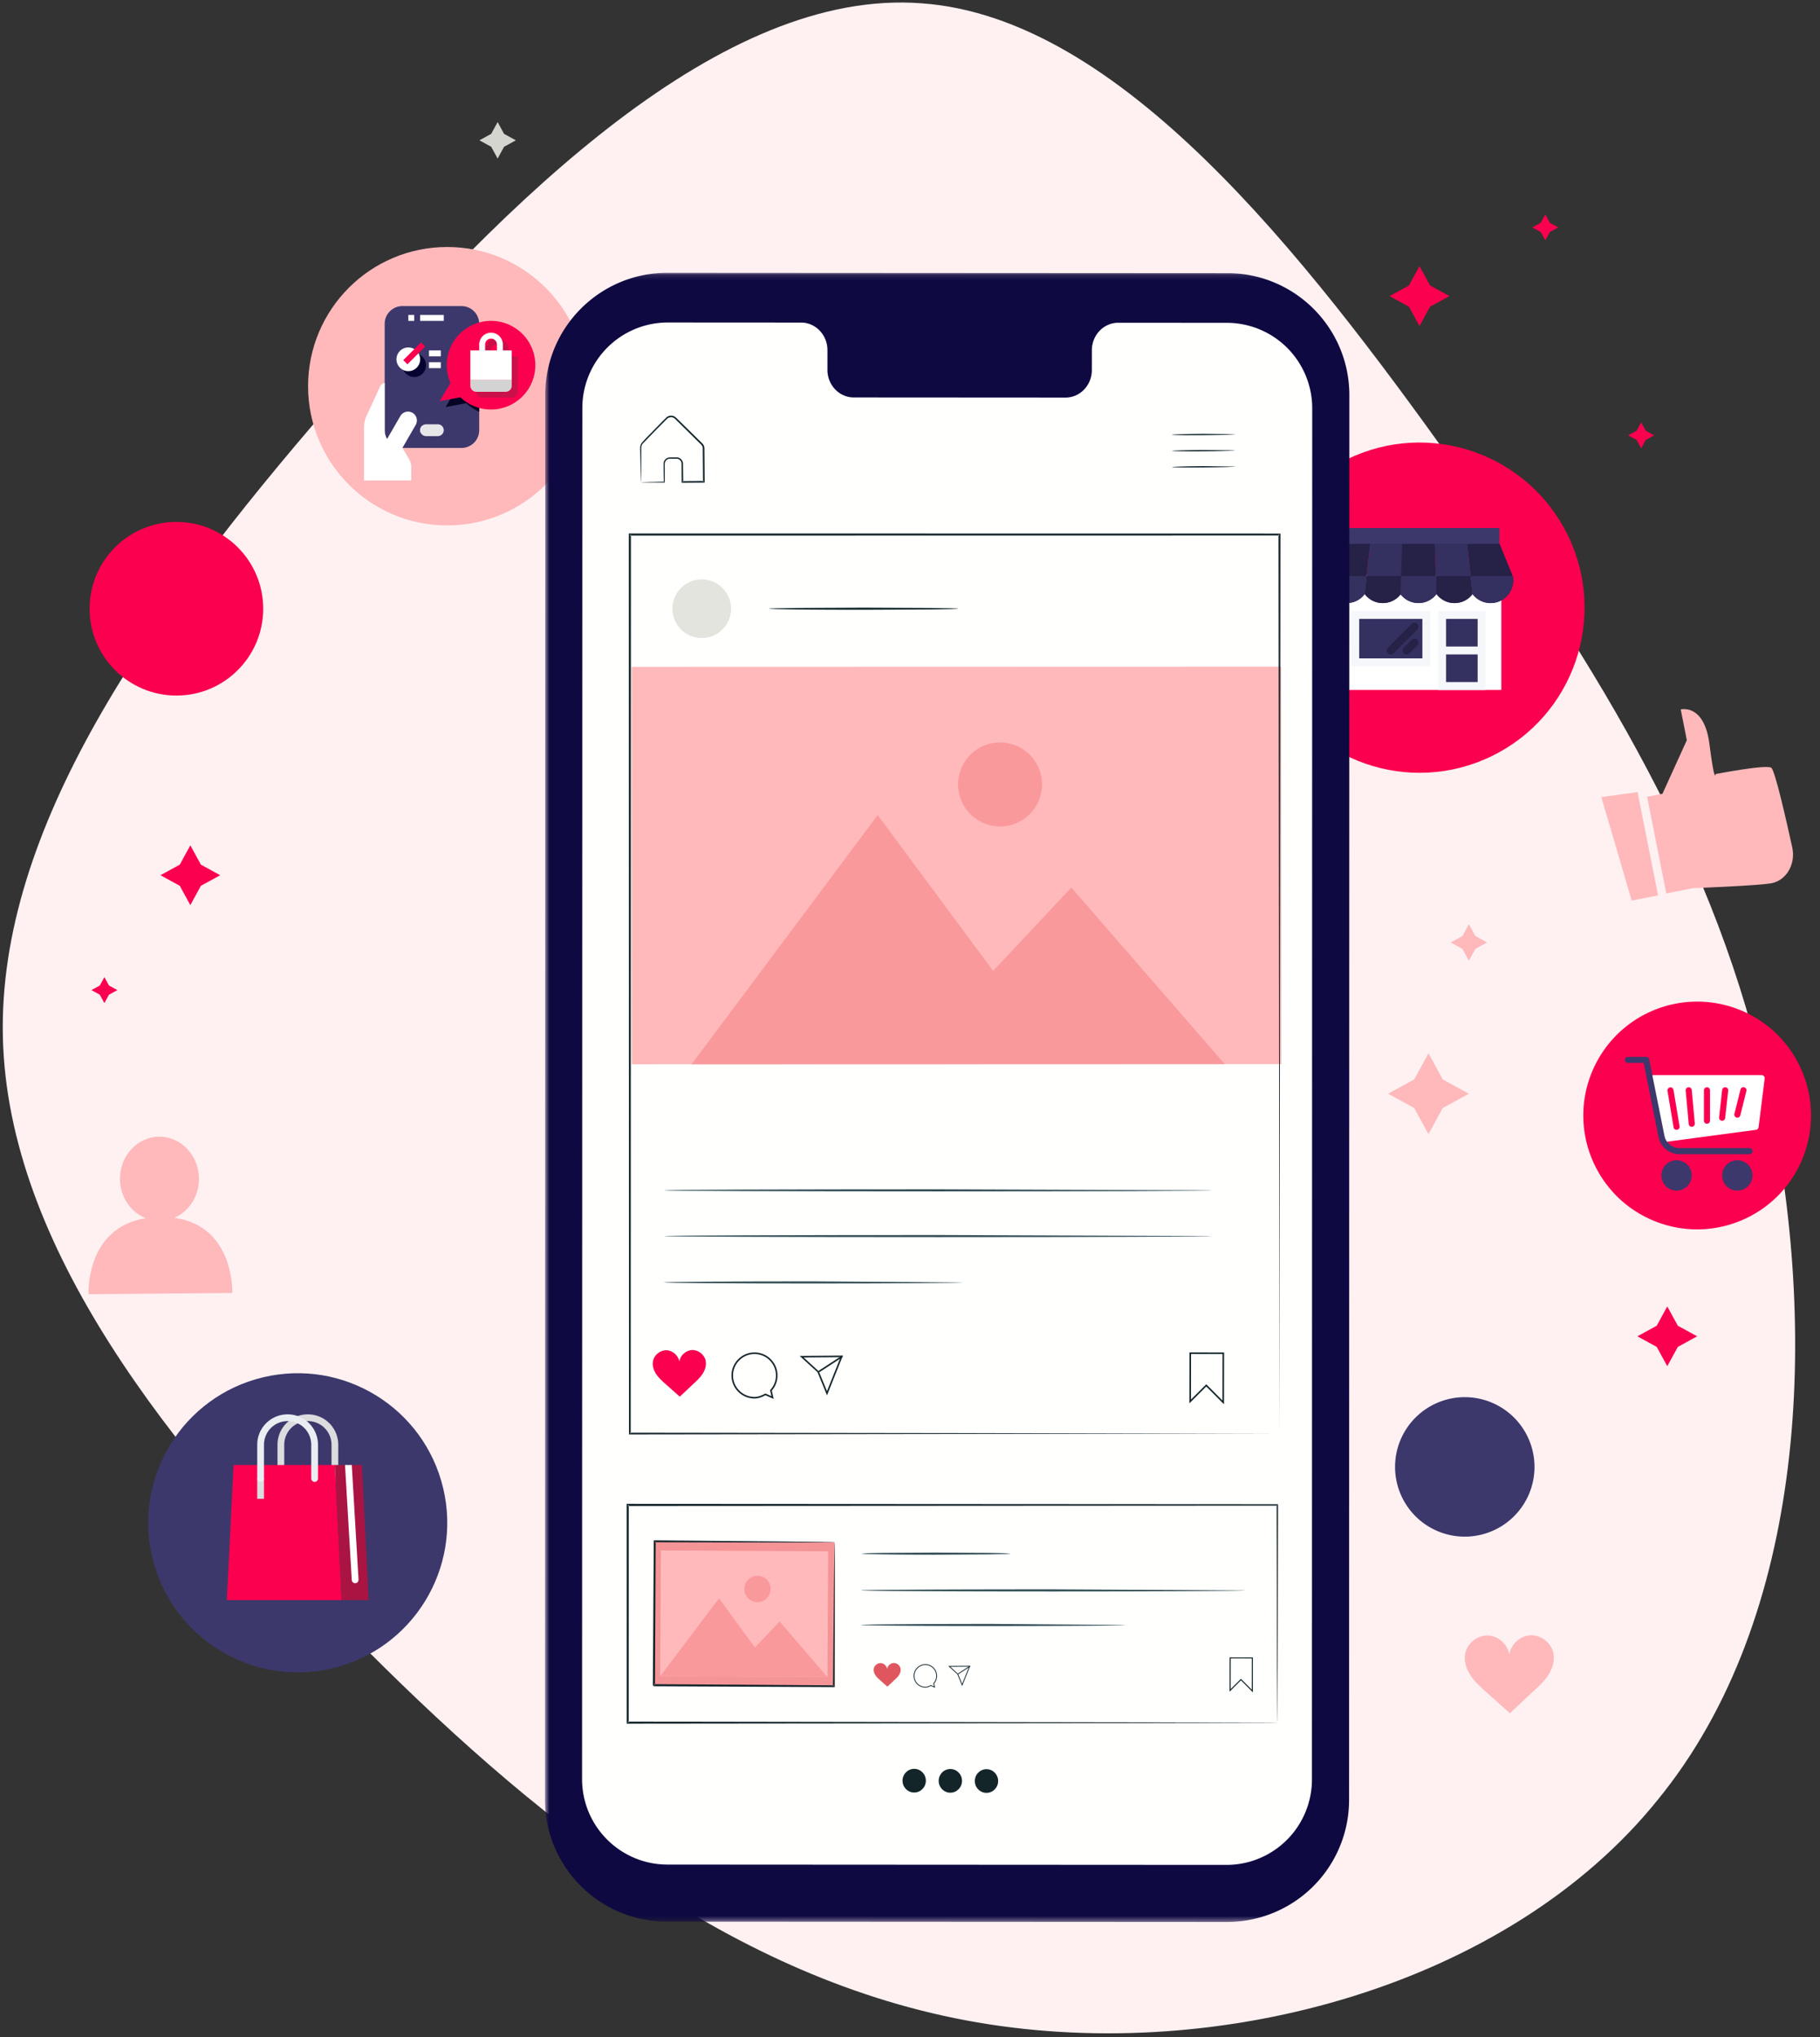
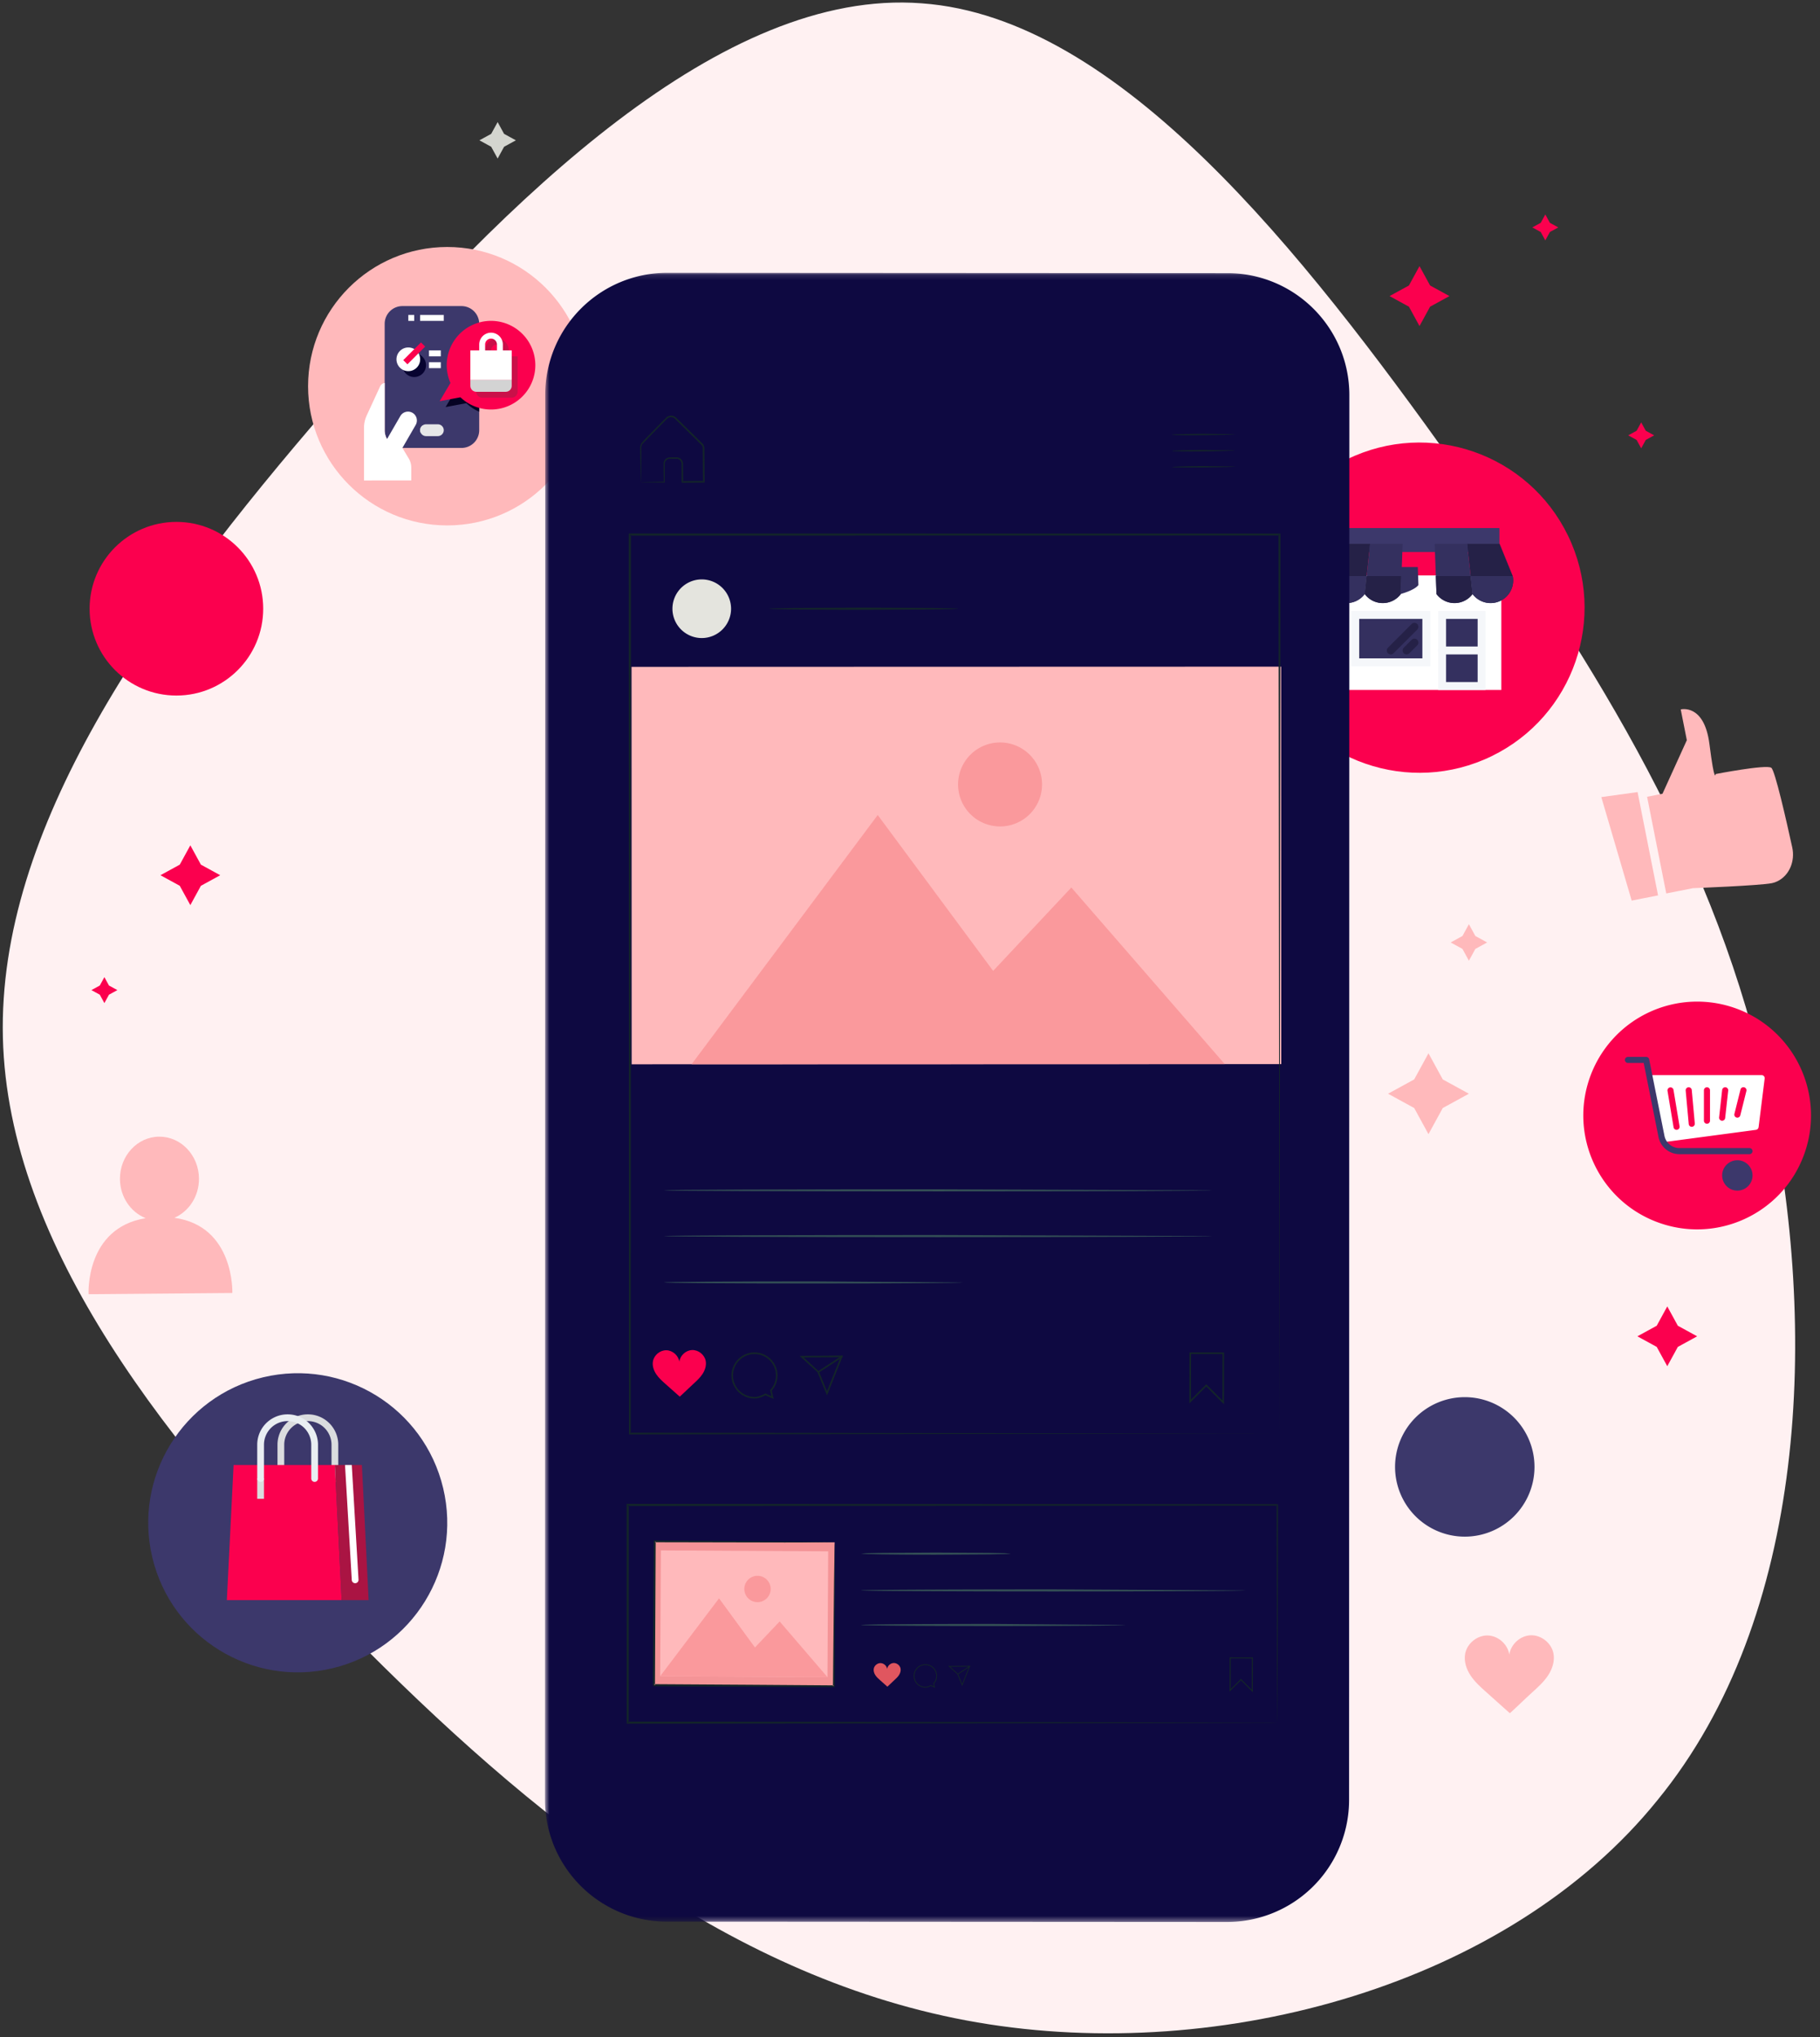
<svg xmlns="http://www.w3.org/2000/svg" xmlns:xlink="http://www.w3.org/1999/xlink" width="345" height="386">
  <rect width="100%" height="100%" fill="#333333" stroke="none" />
  <style>.B{fill:#fb004e}.C{fill:#fff}.D{fill:#34305f}.E{fill:#132529}.F{fill:#3c386b}.G{fill:#252147}.H{fill-rule:nonzero}.I{fill:#ffb9bb}</style>
  <defs>
    <path id="A" d="M.664.124h178.047V312.62H.664z" />
  </defs>
  <g fill="none" fill-rule="evenodd">
    <path fill="#fff1f2" d="M62.364 76.954C96.52 37.226 136.93-2.262 174.694.627c37.524 2.649 72.401 47.433 100.784 87.162 28.143 39.969 50.031 74.882 59.653 119.426 9.621 44.785 7.457 99.201-20.927 133.873-28.143 34.913-82.504 50.082-128.927 42.136s-84.669-39.006-119.065-73.919S1.509 236.109.547 196.621s27.421-79.939 61.818-119.667z" class="H" />
    <g transform="translate(16 23)">
      <path d="M68.778 76.56h0c-14.569 0-26.379-11.811-26.379-26.379s11.81-26.38 26.379-26.38 26.379 11.811 26.379 26.38S83.347 76.56 68.778 76.56" class="I" />
      <g class="H">
        <path d="M74.84 38.36v20.16a3.36 3.36 0 0 1-3.36 3.36h-11.2c-1.201-.001-2.31-.641-2.912-1.68v-.006c-.295-.509-.449-1.086-.448-1.674V38.36A3.36 3.36 0 0 1 60.28 35h11.2a3.36 3.36 0 0 1 3.349 3.108l.011.252z" class="F" />
        <path fill="#050223" d="M74.84 39.62v15.394c-.9-.39-1.725-.936-2.436-1.613l-3.937.734 2.038-3.45A8.4 8.4 0 0 1 74.84 39.62h0z" />
        <path d="M85.351 47.656a8.4 8.4 0 0 1-9.727 6.815 7.24 7.24 0 0 1-.784-.179 8.36 8.36 0 0 1-3.556-2.01l-3.937.734 2.038-3.45c-1.241-2.836-.822-6.124 1.092-8.558s5.01-3.617 8.059-3.079a8.4 8.4 0 0 1 6.815 9.727h0z" class="B" />
        <g fill="#ca1049">
          <path d="M80.44 46.2h-1.12v-2.8a1.12 1.12 0 0 0-2.24 0v2.8h-1.12v-2.8a2.24 2.24 0 0 1 4.48 0v2.8z" />
          <path d="M74.28 44.52v6.72c.002.618.502 1.118 1.12 1.12H81c.618-.002 1.118-.502 1.12-1.12v-6.72h-7.84z" />
        </g>
        <path fill="#d3d3d3" d="M81 49v1.12c-.002.618-.502 1.118-1.12 1.12h-5.6c-.618-.002-1.118-.502-1.12-1.12V49H81z" />
        <path d="M73.16 43.4H81V49h-7.84z" class="C" />
        <g fill="#e6e7e8">
          <path d="M67 57.4c.618.002 1.118.502 1.12 1.12A1.13 1.13 0 0 1 67 59.64h-2.24c-.618-.002-1.118-.502-1.12-1.12a1.13 1.13 0 0 1 1.12-1.12H67z" />
          <path d="M64.144 57.798c0 .295-.077.584-.224.84l-.185.325c-.063-.139-.096-.29-.095-.442-.002-.297.118-.582.33-.79.05-.051.104-.098.162-.14l.011.207z" />
        </g>
        <path fill="#070330" d="M64.105 44.615c.758.756.877 1.943.283 2.834s-1.735 1.238-2.725.829-1.553-1.461-1.344-2.511 1.13-1.807 2.202-1.807c.594.001 1.163.237 1.585.655h0z" />
        <path d="M62.985 43.495c.758.756.877 1.943.283 2.834s-1.735 1.238-2.725.829-1.553-1.461-1.344-2.511 1.13-1.807 2.202-1.807a2.26 2.26 0 0 1 1.585.655zm.039 13.182a1.68 1.68 0 0 0-3.136-.84l-2.52 4.357c-.295-.509-.449-1.086-.448-1.674v-8.949a1.12 1.12 0 0 0-.862.638l-2.542 5.516A5.55 5.55 0 0 0 53 58.066v9.974l8.96-.006v-2.43c-.001-.61-.168-1.208-.482-1.73L60.28 61.88l2.52-4.362c.147-.256.224-.545.224-.84h0zM61.4 36.68h1.12v1.12H61.4zm2.24 0h4.48v1.12h-4.48zm15.68 8.4H78.2v-2.8a1.12 1.12 0 0 0-2.24 0v2.8h-1.12v-2.8a2.24 2.24 0 0 1 4.48 0v2.8z" class="C" />
        <path d="M60.442 45.244l3.359-3.359.792.792-3.359 3.359z" class="B" />
        <path d="M65.32 43.4h2.24v1.12h-2.24zm0 2.24h2.24v1.12h-2.24z" class="C" />
      </g>
      <path d="M254.783 176.585l2.708 4.953 4.955 2.709-4.955 2.709-2.708 4.954-2.709-4.954-4.954-2.709 4.954-2.709 2.709-4.953m7.663-24.459l1.222 2.234 2.235 1.223-2.235 1.223-1.222 2.234-1.222-2.234-2.236-1.223 2.236-1.223 1.222-2.234" class="I" />
      <path fill="#d4d5cf" d="M78.332.131l1.222 2.235 2.235 1.222-2.235 1.223-1.222 2.234-1.222-2.234-2.236-1.223 2.236-1.222L78.332.131" />
      <g class="I">
        <path d="M17.055 207.758c2.756-1.199 4.69-4.082 4.662-7.449-.039-4.411-3.423-7.96-7.56-7.926s-7.457 3.639-7.418 8.05c.029 3.399 2.052 6.265 4.869 7.395C.105 209.714.79 222.233.79 222.233l27.254-.227s.457-12.67-10.989-14.247m261.417 82.529c-.386-1.961-2.319-3.494-4.316-3.423-1.98.072-3.781 1.712-4.05 3.671-.286-1.957-2.103-3.581-4.082-3.635-1.998-.054-3.919 1.496-4.286 3.46-.269 1.431.222 2.919 1.027 4.132s1.904 2.194 2.992 3.162l4.453 3.985c1.511-1.368 2.796-2.654 4.307-4.024 1.079-.976 2.17-1.968 2.964-3.187s1.271-2.713.991-4.14m17.75-162.307l2.921-.579 4.612-10.146-1.156-5.83s4.458-1.173 5.442 6.566 1.172 5.681 1.172 5.681 9.592-1.864 10.553-1.189c.699.49 2.849 9.959 3.974 15.102.566 2.59-.55 5.323-2.844 6.417-.326.156-.663.276-1.005.343-2.389.474-14.99.952-14.99.952l-5.044 1-3.634-18.319" />
        <path d="M287.545 128.038l5.757 19.618 5.001-.992-3.882-19.572-6.876.946" />
      </g>
      <path d="M266.765 120.28h0c-15.538 7.557-34.26 1.087-41.818-14.451s-1.087-34.261 14.451-41.818 34.26-1.087 41.818 14.451 1.087 34.26-14.451 41.818" class="B" />
      <g class="H">
        <path d="M237.164 86.039h31.429v21.701h-31.429z" class="C" />
        <path d="M257.728 93.445h6.543v13.749h-6.543z" class="D" />
        <path d="M237.485 77.059h30.747v4.537h-30.747z" class="F" />
        <path d="M240.906 93.522h13.47v8.98h-13.47z" class="D" />
        <path fill="#f5f7fa" d="M240.158 92.774v10.477h14.966V92.774h-14.966zm13.469 8.979h-11.973V94.27h11.973v7.483zm2.994-8.979v14.966h8.979V92.774h-8.979zm7.483 13.47h-5.987V94.27h5.987v11.974z" />
        <path d="M252.125 98.011c-.208 0-.394.084-.529.22h0l-1.496 1.496c-.136.136-.22.323-.22.529a.75.75 0 0 0 .749.748c.206 0 .393-.083.528-.219h0l1.497-1.497c.135-.135.219-.323.219-.528a.75.75 0 0 0-.748-.749zm.529-1.715a.75.75 0 0 0-.529-1.277c-.208 0-.394.083-.529.219l-4.49 4.49c-.136.136-.22.323-.22.529a.75.75 0 0 0 .748.748c.208 0 .394-.083.529-.219l4.491-4.49z" class="G" />
        <path fill="#f5f7fa" d="M264.27 99.509h-6.901a.75.75 0 0 0-.748.748.75.75 0 0 0 .748.748h6.901a.75.75 0 0 0 .748-.748.75.75 0 0 0-.748-.748z" />
        <path d="M266.562 91.277a4.28 4.28 0 0 0 4.276-4.276 4.34 4.34 0 0 0-.053-.668h0l-.024-.135-.011-.062-2.478-6.083h-6.158l1.026 9.514.144.182a4.27 4.27 0 0 0 3.277 1.529z" class="G" />
        <path d="M255.958 80.052l.341 9.514c.781 1.038 2.023 1.711 3.421 1.711a4.27 4.27 0 0 0 3.421-1.711l-1.026-9.514h-6.158z" class="D" />
        <path d="M239.275 91.277c-2.361 0-4.275-1.915-4.275-4.276 0-.228.017-.451.052-.668h-.001l.025-.135.011-.062 2.478-6.083h6.157l-1.027 9.514-.143.182c-.784.934-1.961 1.529-3.277 1.529z" class="G" />
        <path d="M249.88 80.052l-.342 9.514a4.27 4.27 0 0 1-3.421 1.711c-1.398 0-2.64-.673-3.421-1.711l1.027-9.514h6.158z" class="D" />
-         <path d="M249.8 80.052l-.341 9.514c.779 1.038 2.021 1.711 3.42 1.711s2.641-.673 3.42-1.711l-.341-9.514H249.8z" class="G" />
        <path d="M235.083 86.159l-.007.039-.025.135h.001c-.035.218-.052.441-.052.668 0 2.361 1.914 4.276 4.275 4.276a4.27 4.27 0 0 0 3.277-1.529l.143-.182.369-3.408h-7.981z" class="D" />
        <path d="M243.064 86.159l-.369 3.408c.781 1.038 2.023 1.711 3.421 1.711a4.27 4.27 0 0 0 3.421-1.711l.123-3.408h-6.596z" class="G" />
-         <path d="M249.581 86.159l-.122 3.408c.779 1.038 2.021 1.711 3.42 1.711s2.641-.673 3.42-1.711l-.122-3.408h-6.595z" class="D" />
+         <path d="M249.581 86.159l-.122 3.408s2.641-.673 3.42-1.711l-.122-3.408h-6.595z" class="D" />
        <path d="M256.177 86.159l.122 3.408c.781 1.038 2.023 1.711 3.421 1.711a4.27 4.27 0 0 0 3.421-1.711l-.368-3.408h-6.597z" class="G" />
        <path d="M270.786 86.333l-.024-.135-.008-.039h-7.981l.368 3.408.144.182a4.27 4.27 0 0 0 3.277 1.529 4.28 4.28 0 0 0 4.276-4.276 4.33 4.33 0 0 0-.053-.668h0z" class="D" />
      </g>
      <path d="M298.012 208.526h0c-11.132-4.253-16.707-16.726-12.454-27.858a21.58 21.58 0 0 1 27.858-12.454c11.132 4.253 16.707 16.725 12.455 27.857s-16.727 16.708-27.859 12.455" class="B" />
      <g class="H">
        <g class="F">
          <circle cx="313.332" cy="199.73" r="2.88" />
-           <circle cx="301.812" cy="199.73" r="2.88" />
        </g>
        <path d="M318.372 180.917c-.109-.124-.267-.195-.432-.195h-20.736c-.318 0-.576.258-.576.576 0 .039.004.077.012.115l2.304 11.52c.055.268.291.461.564.461.025.002.051.002.076 0l17.28-2.304c.26-.035.463-.24.495-.5l1.152-9.216c.022-.165-.029-.332-.139-.457z" class="C" />
        <path d="M301.812 191.09c-.282 0-.522-.204-.568-.482l-1.152-6.912c-.043-.315.178-.605.493-.648.302-.041.583.16.642.459l1.152 6.912c.052.314-.16.61-.473.662a.56.56 0 0 1-.094.008zm2.88-.576c-.299.001-.549-.226-.576-.524l-.576-6.336c-.03-.317.203-.598.52-.627s.602.205.63.521l.576 6.336c.029.317-.205.597-.522.626l-.052.005zm2.88-.576c-.318 0-.576-.258-.576-.576v-5.76c0-.318.258-.576.576-.576s.576.258.576.576v5.76c0 .318-.258.576-.576.576zm2.88-.576h-.065c-.316-.033-.546-.317-.512-.633l.577-5.19c.037-.317.322-.545.639-.513s.544.32.509.636l-.576 5.184c-.031.293-.278.516-.573.516zm2.88-.576c-.318 0-.576-.258-.576-.576 0-.047.006-.094.017-.139l1.152-4.608c.07-.31.378-.505.688-.436s.505.378.436.688l-1.158 4.634c-.064.257-.294.437-.559.437z" class="B" />
        <path d="M315.636 195.698h-13.295c-1.92-.004-3.572-1.359-3.954-3.241l-2.807-14.039h-2.984c-.318 0-.576-.258-.576-.576s.258-.576.576-.576h3.456c.274 0 .51.193.564.461l2.901 14.504a2.89 2.89 0 0 0 2.824 2.316h13.295c.318 0 .576.258.576.576s-.258.576-.576.576z" class="F" />
      </g>
      <path d="M17.439 108.799h0c-9.087 0-16.453-7.366-16.453-16.453s7.367-16.453 16.453-16.453 16.453 7.367 16.453 16.453-7.366 16.453-16.453 16.453" class="B" />
      <path d="M47.007 293.117h-.001c-15.224 3.626-30.507-5.775-34.134-21.001s5.775-30.507 21-34.134 30.507 5.775 34.134 20.999-5.774 30.508-20.999 34.136" class="F" />
      <g class="H">
        <path fill="#dadcde" d="M47.48 257.8a.64.64 0 0 1-.64-.64v-6.4a4.48 4.48 0 1 0-8.96 0v6.4a.64.64 0 1 1-1.28 0v-6.4a5.76 5.76 0 1 1 11.52 0v6.4a.64.64 0 0 1-.64.64h0z" />
        <path d="M48.76 280.2H27l1.28-25.6h19.2z" class="B" />
        <path fill="#aa1443" d="M53.88 280.2h-5.12l-1.28-25.6h5.12z" />
        <path d="M51.358 276.999l-.038.001a.64.64 0 0 1-.638-.602l-1.28-21.76-.001-.038h1.282l1.278 21.722a.64.64 0 0 1-.602.677h0z" class="C" />
        <path fill="#dadcde" d="M32.76 257.16h1.28V261h-1.28z" />
        <path fill="#e9eef2" d="M33.4 257.8a.64.64 0 0 1-.64-.64v-6.4a5.76 5.76 0 1 1 11.52 0v6.4a.64.64 0 1 1-1.28 0v-6.4a4.48 4.48 0 1 0-8.96 0v6.4a.64.64 0 0 1-.64.64h0z" />
      </g>
      <path d="M261.664 268.176h0a13.22 13.22 0 0 1-13.216-13.216 13.22 13.22 0 0 1 13.216-13.216 13.22 13.22 0 0 1 13.216 13.216 13.22 13.22 0 0 1-13.216 13.216" class="F" />
      <g transform="translate(86.64 28.57)">
        <mask id="B" class="C">
          <use xlink:href="#A" />
        </mask>
        <path fill="#0e0941" d="M129.951 312.62l-106.173-.063C11.009 312.551.661 302.195.664 289.425L.716 23.248C.718 10.471 11.08.117 23.857.124L130.03.186c12.77.008 23.117 10.363 23.114 23.132l-.052 266.179a23.13 23.13 0 0 1-23.142 23.122" mask="url(#B)" />
      </g>
-       <path fill="#fffffe" d="M216.557 38.171l-20.584-.012c-2.76-.002-5 2.337-5 5.222l-.002 3.734c.001 2.885-2.238 5.224-4.999 5.222l-40.125-.024c-2.76-.002-4.998-2.342-4.997-5.228l.001-3.734c.001-2.886-2.238-5.227-4.998-5.228l-25.257-.015A16.2 16.2 0 0 0 94.39 54.303l-.051 259.809c-.002 8.944 7.245 16.195 16.188 16.202l105.96.062a16.2 16.2 0 0 0 16.207-16.194l.051-259.81a16.2 16.2 0 0 0-16.188-16.201" />
      <path d="M218.108 59.278c0 .07-2.677.149-5.979.176s-5.981-.006-5.981-.076 2.677-.149 5.979-.176l5.981.076m.025 3.061c.001.069-2.677.148-5.978.176s-5.98-.008-5.981-.077 2.675-.149 5.978-.176l5.981.077m.025 3.059c.001.07-2.676.149-5.979.176s-5.98-.007-5.98-.076 2.675-.149 5.978-.176l5.981.076m-112.641 2.985c.006-.006.113-.012.313-.021l.872-.029 3.218-.076-.089.09-.038-2.333.005-1.344a1.24 1.24 0 0 1 1.08-.992l1.538-.008a1.25 1.25 0 0 1 1.056 1.243l.038 3.403-.149-.147 4.059-.041-.154.157-.056-6.346c-.002-.397-.243-.663-.571-.959l-4.317-4.258c-.285-.275-.509-.559-.839-.627a1.09 1.09 0 0 0-.932.178c-.246.208-.508.502-.755.743l-1.457 1.469-2.565 2.643c-.292.454-.182 1.009-.204 1.515l-.003 1.431-.014 2.304-.017 1.474-.019.531c-.008.008-.016-.16-.028-.488l-.041-1.451-.052-2.323-.027-1.458-.012-.798a1.68 1.68 0 0 1 .224-.85c.751-.92 1.647-1.735 2.57-2.714l1.445-1.481.783-.776a1.38 1.38 0 0 1 1.177-.232c.432.095.713.449.975.697l2.55 2.5 1.779 1.746c.142.151.314.279.454.491.131.202.206.441.213.685l.012 1.294.04 5.214-.156.001-4.208.027-.018-3.551a.98.98 0 0 0-.82-.986l-1.472-.005a1 1 0 0 0-.875.789c-.039.408-.009.884-.018 1.297l.001 2.425-.089-.001-3.272-.022-.852-.015-.281-.016" class="E" />
      <path fill="#334f55" d="M175.557 271.397c0 .028-.396.055-1.112.079l-3.035.063-10.008.059a737.49 737.49 0 0 1-10.011-.059l-3.033-.063-1.113-.079s.397-.054 1.113-.078l3.033-.064 10.011-.059 10.008.059 3.035.064 1.112.078m44.5 6.965c0 .112-16.301.201-36.403.201-20.111 0-36.408-.089-36.408-.201s16.297-.199 36.408-.199l36.403.199m-22.754 6.553c0 .112-11.207.201-25.028.201s-25.03-.089-25.03-.201 11.204-.2 25.03-.2l25.028.2" />
      <g class="E">
        <path d="M219.234 295.118l.07.071 1.992 1.998.009-5.927-4.016-.006-.009 5.813 1.954-1.949zm2.261 2.552l-2.261-2.269-2.154 2.148.009-6.494 4.417.007-.01 6.609zm-62.104-5.169a2.07 2.07 0 0 0-2.05 2.082 2.07 2.07 0 0 0 2.083 2.049c.293-.003.618-.105.995-.313l.033-.019.588.263-.132-.578.026-.029c.352-.387.544-.886.539-1.404a2.07 2.07 0 0 0-2.081-2.049zm1.866 4.324l-.798-.357c-.386.209-.725.312-1.034.315a2.22 2.22 0 0 1-2.235-2.199 2.22 2.22 0 0 1 2.2-2.236 2.22 2.22 0 0 1 2.235 2.2c.005.544-.191 1.068-.552 1.478l.186.798zm2.89-3.991l1.461 1.341.78 1.902 1.307-3.272-3.548.028zm2.242 3.648l-.916-2.233-1.716-1.564 4.162-.033-1.531 3.83z" />
        <path d="M165.65 294.255l-.083-.127 2.27-1.476.083.127-2.27 1.476" />
      </g>
      <path fill="#e0565f" d="M154.708 293.152c-.119-.594-.708-1.058-1.313-1.033s-1.146.523-1.225 1.118c-.089-.594-.642-1.084-1.243-1.099-.606-.015-1.187.459-1.297 1.055-.079.434.071.886.316 1.252s.581.664.911.956l1.356 1.204 1.302-1.226c.326-.297.656-.599.896-.97s.383-.825.296-1.257" />
      <path d="M226.132 303.415l-.014-.725-.015-2.107-.032-8.13-.072-30.287.132.132-123.144.069.201-.201-.007 41.249-.194-.194 122.528.182.616.012s-.196.008-.591.012l-1.766.013-6.861.025-25.679.054-88.441.09-.006-41.643h.208l123.268.069v.132l-.072 30.367-.047 10.183-.013.698" class="E" />
      <path fill="#f49497" d="M142.22 269.252l-.155 27.27-34.11-.194.155-27.269 34.11.193" />
      <path d="M142.22 269.252c-.004.004-.062.007-.171.01l-.484.008-1.863.01-6.994.008-24.6-.05.18-.179-.134 27.267c.042.049-.374-.379-.193-.198h.065l.074.001 1.034.005 16.956.105 15.975.115-.168.166.199-19.751.075-5.536.027-1.467.022-.515a8.81 8.81 0 0 0 .015.48l.011 1.435.012 5.499-.026 20.024-34.272-.161c.176.18-.25-.243-.206-.205l.177-27.447 24.896.232 6.953.087 1.826.032.464.013.15.011" class="E" />
      <path d="M109.141 294.619l31.713.18.136-23.837-31.714-.18-.135 23.837" class="I" />
      <path d="M109.141 294.619l11.16-14.753 6.809 9.307 4.683-4.928 9.061 10.554-31.713-.18m20.946-16.514a2.5 2.5 0 0 1-2.512 2.483 2.5 2.5 0 0 1-2.483-2.512 2.5 2.5 0 0 1 2.512-2.483 2.5 2.5 0 0 1 2.483 2.511" fill="#fa999c" />
      <g class="E">
        <path d="M165.63 92.346c0 .014-.126.028-.364.041l-1.045.037-3.841.064-12.674.059c-4.952 0-9.433-.023-12.677-.059l-3.842-.064-1.044-.037c-.239-.013-.364-.027-.364-.041s.126-.027.364-.04l1.044-.038 3.842-.064 12.677-.059 12.674.059 3.841.064 1.045.038c.239.013.364.026.364.04m47.032 146.96l.105.104 2.96 2.97.013-8.808-5.968-.008-.014 8.638 2.904-2.895zm3.361 3.791l-3.362-3.372-3.201 3.192.015-9.652 6.562.011-.015 9.821zm-89.034-9.527a4.07 4.07 0 0 0-4.033 4.098 4.07 4.07 0 0 0 4.099 4.033c.575-.005 1.216-.207 1.958-.618l.065-.037 1.158.517-.263-1.138.053-.058a4.05 4.05 0 0 0 1.061-2.765 4.07 4.07 0 0 0-4.098-4.033zm3.674 8.512l-1.572-.701c-.759.411-1.425.614-2.034.619a4.37 4.37 0 0 1-4.4-4.329 4.37 4.37 0 0 1 4.33-4.4 4.37 4.37 0 0 1 4.399 4.329c.008 1.072-.377 2.101-1.086 2.911l.363 1.571zm5.688-7.855l2.877 2.64 1.534 3.744 2.574-6.44-6.985.055m4.414 7.18l-1.8-4.395-3.378-3.078 8.192-.066-3.014 7.539" />
        <path d="M139.31 237.024l-.164-.251 4.468-2.905.163.251-4.467 2.905" />
      </g>
      <path d="M117.771 234.853c-.235-1.171-1.393-2.083-2.586-2.035-1.182.046-2.255 1.03-2.411 2.201-.175-1.168-1.264-2.134-2.446-2.162-1.194-.028-2.337.902-2.553 2.075-.158.855.139 1.744.622 2.466s1.143 1.306 1.794 1.883l2.668 2.37 2.564-2.412c.642-.586 1.291-1.18 1.763-1.911s.754-1.622.583-2.474" class="B" />
      <path fill="#e4e4de" d="M122.581 92.346a5.56 5.56 0 0 1-5.557 5.557 5.56 5.56 0 0 1-5.556-5.557 5.56 5.56 0 0 1 5.556-5.556 5.56 5.56 0 0 1 5.557 5.556" />
      <path fill="#334f55" d="M213.924 211.221c0 .111-23.301.2-52.036.2-28.746 0-52.04-.089-52.04-.2s23.295-.201 52.04-.201l52.036.201m0-8.667c0 .111-23.301.201-52.036.201-28.746 0-52.04-.09-52.04-.201s23.295-.2 52.04-.2l52.036.2m-47.427 17.449c0 .111-12.682.201-28.323.201-15.646 0-28.326-.09-28.326-.201s12.68-.2 28.326-.2l28.323.2" />
-       <path d="M159.507 314.428c-.005 1.239-1 2.238-2.221 2.233s-2.207-1.016-2.201-2.254.999-2.239 2.221-2.233 2.206 1.014 2.201 2.254m6.852.031c-.006 1.239-1 2.239-2.221 2.234s-2.207-1.015-2.202-2.254.999-2.238 2.221-2.233 2.206 1.014 2.202 2.253m6.851.032c-.005 1.239-.999 2.239-2.221 2.233s-2.207-1.014-2.201-2.254.999-2.238 2.221-2.232 2.207 1.014 2.201 2.253" class="E" />
      <path d="M103.737 178.67l123.145-.036-.023-75.309-123.143.036.021 75.309" class="I" />
      <path d="M115.095 178.665l35.287-47.23 21.877 29.536 14.827-15.797 29.079 33.462-101.07.029m66.436-53.023a7.96 7.96 0 0 1-7.956 7.96 7.96 7.96 0 0 1-7.961-7.956 7.96 7.96 0 0 1 7.956-7.96 7.96 7.96 0 0 1 7.961 7.956" fill="#fa999c" />
      <path d="M226.539 248.641l-.182-170.355.182.182-123.143.019.2-.201-.038 170.355-.162-.162 123.143.162-123.306.164-.038-170.719 123.526.018v.182l-.182 170.355" class="E" />
      <path fill="#565a58" d="M217.812 207.308l-2.206-.693 2.206.693m5.402-12.728l-.964-.599.964.599" />
      <path d="M276.929 17.634l.869 1.589 1.59.869-1.59.87-.869 1.589-.87-1.589-1.589-.87 1.589-.869.87-1.589m18.175 39.401l.87 1.59 1.589.868-1.589.87-.87 1.59-.868-1.59-1.59-.87 1.59-.868.868-1.59M3.788 162.155l.869 1.589 1.59.87-1.59.869-.869 1.589-.869-1.589-1.59-.869 1.59-.87.869-1.589M253.082 27.427l2.007 3.67 3.671 2.008-3.671 2.007-2.007 3.67-2.007-3.67-3.67-2.007 3.67-2.008 2.007-3.67M20.08 137.179l2.002 3.662 3.663 2.003-3.663 2.003-2.002 3.662-2.003-3.662-3.662-2.003 3.662-2.003 2.003-3.662m279.969 87.371l2.003 3.662 3.662 2.003-3.662 2.003-2.003 3.661-2.002-3.661-3.663-2.003 3.663-2.003 2.002-3.662" class="B" />
    </g>
  </g>
</svg>